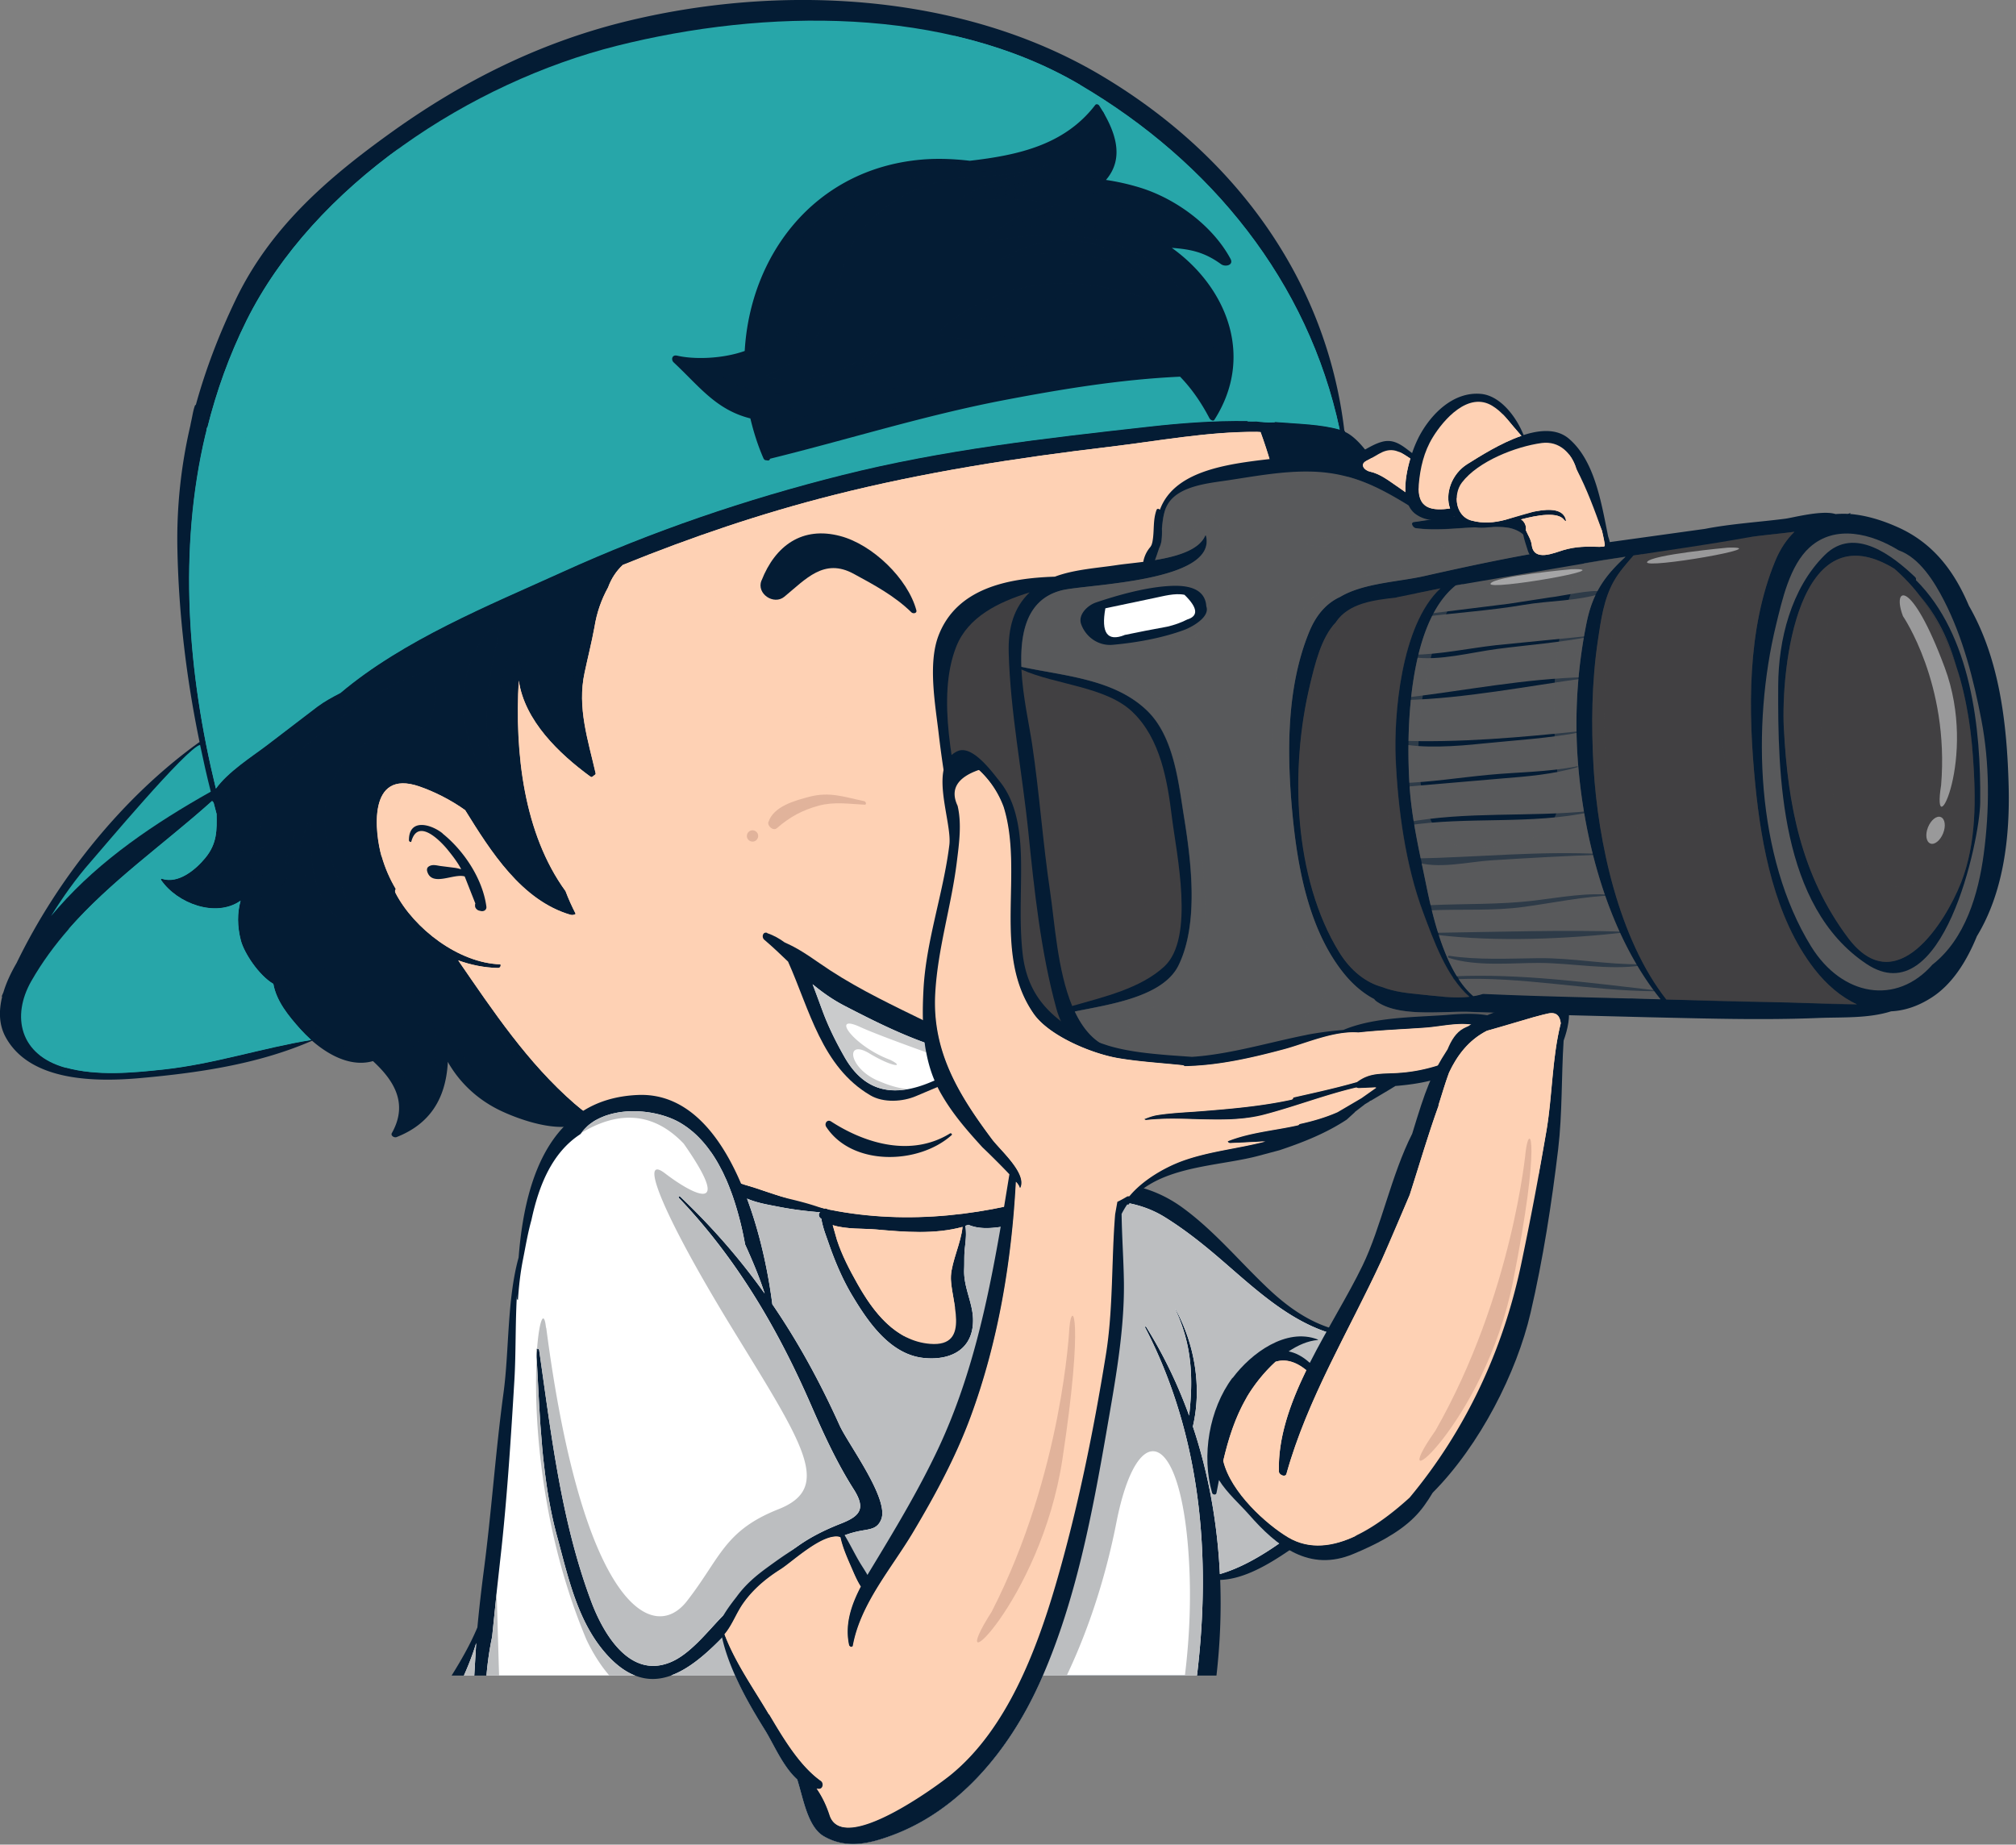
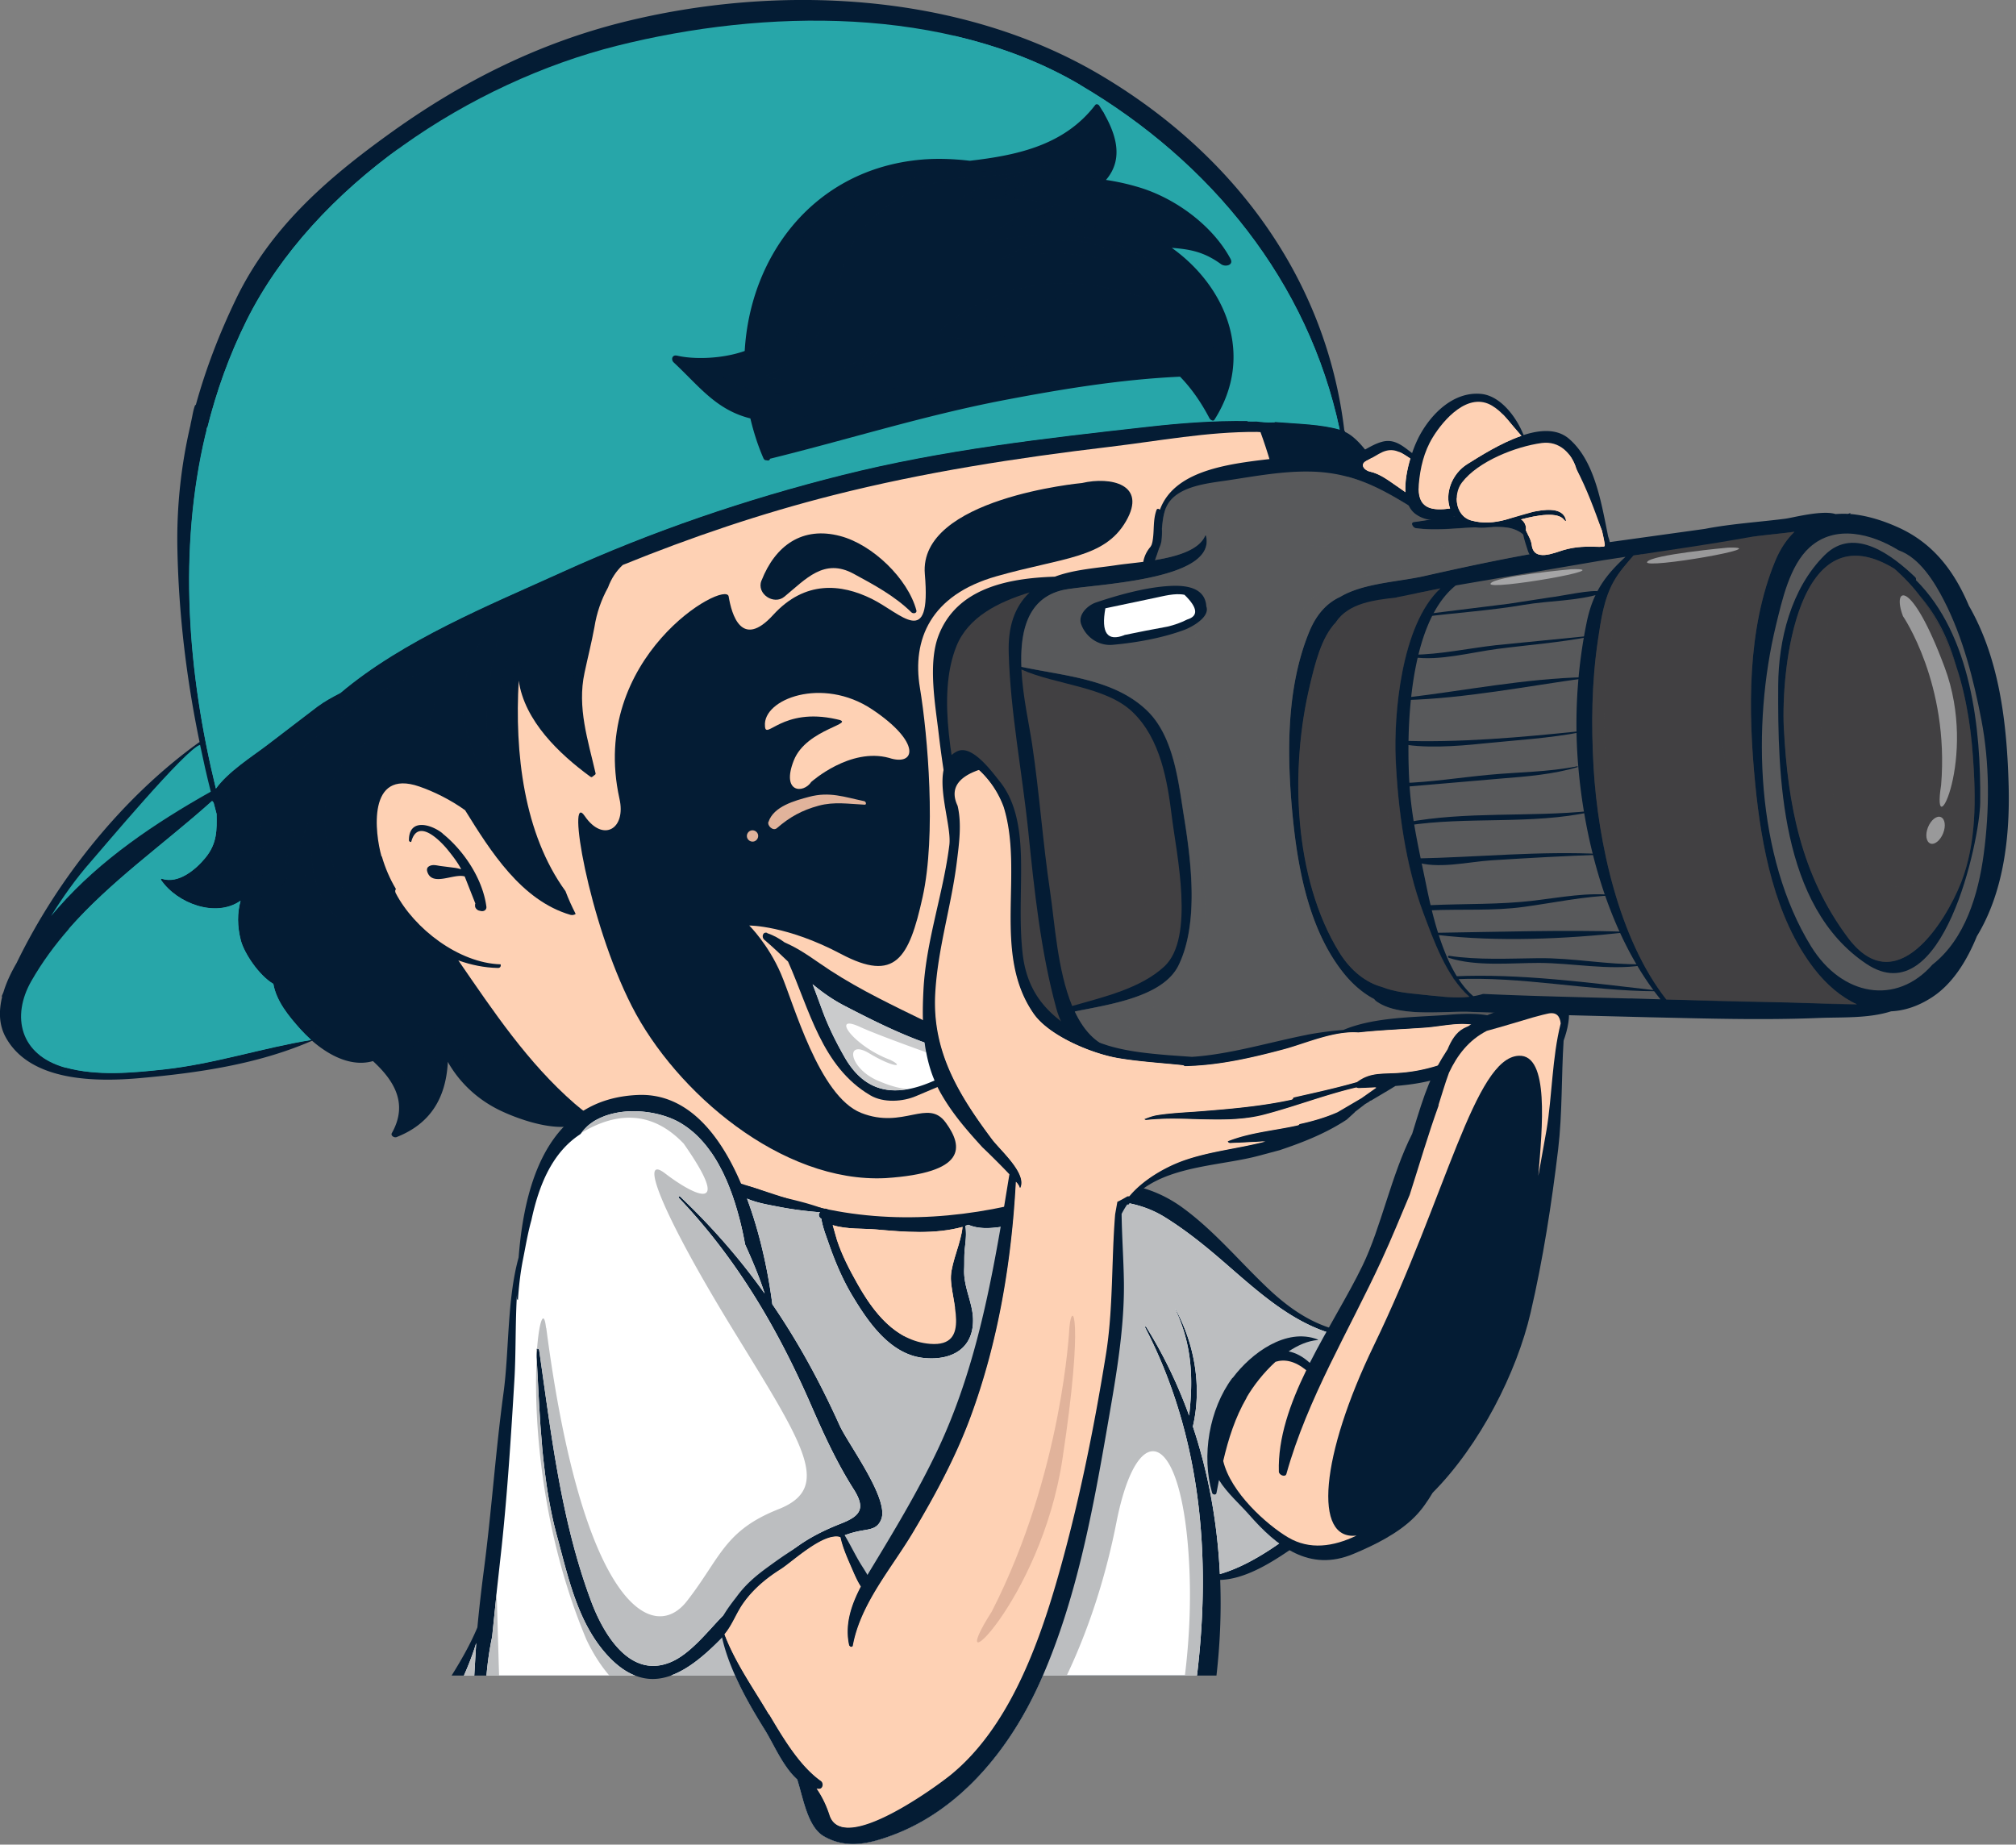
<svg xmlns="http://www.w3.org/2000/svg" width="200" height="183" fill="none">
  <rect width="100%" height="100%" fill="#808080" stroke="none" />
  <style>.B{fill:#041c34}.C{fill:#fed1b4}.D{opacity:.5}.E{fill:#414042}.F{fill:#27a6a9}.G{fill:#58595b}.H{fill:#e1b39b}.I{fill:#f1f2f2}</style>
  <g clip-path="url(#A)">
    <path d="M.21 98.94s-.04-.1-.02-.15l.15-.35c.29-.98.76-1.96 1.31-2.91 4.11-8.47 10.62-16.52 18.12-21.9h.03c-1.3-6.28-2.07-12.64-2.2-19.12a49.39 49.39 0 0 1 1.29-12.31c.02-.14.05-.27.08-.41.12-.52.18-1.03.36-1.53.02-.06.06-.08.1-.1.98-3.55 2.31-7.02 3.98-10.49 3.46-7.16 9.13-12.04 15.47-16.58C45.89 8.07 53.41 4.3 61.79 2.2 77.21-1.65 95.2-.77 109.06 7.38c13.31 7.84 22.52 20.23 24.31 35.37.02 0 .04.02.07.03v.07c1.14.52 2.25 2.04 2.7 2.76 1.83 2.93 1.36 6.06-.1 8.96a7.6 7.6 0 0 1 .25 1.33c.39 4.11-2.72 5.71-5.13 8.21a30.5 30.5 0 0 0 1.37 3.37c3.15 6.44 7.18 12.6 6.1 20.07-1.1 7.68-5.45 15.49-11.1 20.7-11.43 10.57-30.25 17.39-45.6 13.21-7.8-2.12-16.73-5-23.54-9.43-.28-.18-.54-.37-.8-.56-2.26.95-5.97-.37-7.8-1.22-2.33-1.08-4.17-2.79-5.37-4.91v.17c-.23 3.51-1.77 6-5.08 7.3-.22.09-.62-.14-.46-.41 1.66-2.96.16-5.25-1.88-7.13-2.14.61-4.35-.55-6.04-2.02-5.33 2.32-11.23 3.18-16.99 3.7-4.43.4-10.97.38-13.4-4.04-.67-1.21-.7-2.58-.37-3.97h.01z" class="B" />
    <g class="F">
      <path d="M19.851 73.9c-1.33.28-9.85 10.46-10.83 11.57-1.5 1.7-2.78 3.52-3.96 5.41l.73-.84c4.19-4.77 9.61-8.4 15.12-11.5-.39-1.54-.74-3.09-1.06-4.63v-.01zM107.16 8.42C93.781.55 75.861.87 61.211 4.54c-14.44 3.62-30.04 13.75-36.76 27.28-1.71 3.43-2.98 6.99-3.88 10.62l-.03-.02-.03.12c-.03.19-.06.37-.11.55-2.72 11.47-1.79 23.65 1.02 35.16 1.21-1.68 3.52-3.14 5-4.26l5.09-3.89c.7-.52 1.48-.94 2.27-1.35 6.23-5.26 14.76-8.71 21.99-11.99 8.95-4.07 18.23-7.23 27.76-9.62 10.02-2.52 20.209-3.67 30.459-4.81 3.26-.37 6.48-.6 9.72-.56.05.03.1.05.15.05.27.01.54 0 .8 0 .54.07 1.08.12 1.63.09h.09c.06 0 .1-.02.13-.04l.88.06c1.27.11 3.74.17 5.52.7-3.12-14.68-12.76-26.55-25.75-34.18v-.03z" />
    </g>
    <g style="mix-blend-mode:multiply" class="F">
      <path d="M20.4 43.081c.05-.18.08-.36.11-.55l.03-.12.03.02c.91-3.63 2.18-7.18 3.88-10.62 3.32-6.67 8.8-12.52 15.23-17.17-25.71 22.1-13.16 54.56-5.75 48.87 17.92-13.1 37.04-13.59 34.9-18.54-2.14-4.94-11.4-10.26-3.77-10.85s6.04-10.26 14.35-17.37c8.32-7.11 23.27-2.06 19.39-9.59-.7-1.36-2.21-2.56-4.2-3.62 4.44 1.02 8.69 2.59 12.55 4.87 12.99 7.64 22.63 19.51 25.75 34.18-1.78-.53-4.25-.59-5.52-.7l-.88-.06c-.03.02-.07.04-.13.04h-.09c-.55.03-1.09-.02-1.63-.09-.26 0-.53.01-.8 0-.05 0-.1-.02-.15-.05-3.25-.04-6.47.2-9.72.56-10.25 1.15-20.43 2.29-30.46 4.81-9.53 2.4-18.81 5.56-27.76 9.62-7.23 3.28-15.75 6.73-21.99 11.99-.79.41-1.57.83-2.27 1.35-1.72 1.27-3.38 2.61-5.09 3.89-1.48 1.11-3.79 2.58-5 4.26-2.81-11.51-3.75-23.69-1.02-35.16l.01.03z" />
    </g>
    <path d="M134.86 57.43c.79-3.2-1.23-6.74-3.62-8.75-.06-.05 0-.14.06-.1 1.99 1.16 3.67 3.01 4.49 5.18.57-2.14.6-4-.13-6.31-.38-1.21-1.44-3.01-2.7-3.96l-1.57-.02c-.04 0-.06.01-.08.02l-5.11-.57c2.46 6.64 2.64 13.89 4.78 20.55 1.58-1.87 3.29-3.58 3.9-6.04h-.02z" class="B" />
-     <path d="M58.291 110.501l.17.11v.02c5.55 4.08 13.2 6.13 19.56 8.24 15.17 5.04 32.21-.67 44.8-9.56 6.74-4.76 10.03-11.14 13.14-18.53 1.72-4.08 2.38-7.67 1.14-12.02-1.11-3.93-3.54-7.39-5.54-10.9-3.34-5.86-3.4-12.28-4.71-18.75-.43-2.13-1.05-4.21-1.79-6.25-.12 0-.25-.02-.36-.02-4.91-.03-9.75.9-14.61 1.48-9.25 1.1-18.39 2.51-27.43 4.8-7.12 1.8-14.07 4.16-20.87 6.92-.64.6-1.13 1.33-1.46 2.23-.68 1.23-1.13 2.54-1.35 3.94-.28 1.52-.66 3.01-.98 4.52-.75 3.46.35 6.71 1.1 10 0 .04-.01.08-.05.11-.1.08-.2.16-.3.23-.06.04-.13 0-.18-.03-3.09-2.26-6.53-5.54-7.1-9.53-.41 7.16.49 15.18 4.64 20.89.29.77.63 1.52 1.01 2.26-.14.1-.32.14-.52.09-4.86-1.42-7.92-6.3-10.45-10.38-1.46-1.05-3.12-1.86-4.54-2.35-5.2-1.8-4.4 4.67-3.75 6.94.34 1.18.81 2.25 1.4 3.24-.08.09-.11.23-.02.41 1.83 3.51 6.25 6.94 10.41 7.06.04.18-.03.37-.29.36-1.34-.03-2.65-.3-3.91-.75 3.48 5.05 6.88 10.16 11.55 14.22.4.35.83.68 1.26 1.01l.03-.01z" class="C" />
    <g style="mix-blend-mode:multiply" class="C">
      <path d="M37.88 84.96c.34 1.18.81 2.25 1.4 3.24-.08.09-.11.23-.02.41 1.83 3.51 6.25 6.94 10.41 7.06.04.18-.03.37-.29.36-1.34-.03-2.65-.3-3.91-.75 3.48 5.05 6.88 10.16 11.55 14.22.4.35.83.68 1.26 1.01l.17.11v.02c5.55 4.08 13.2 6.13 19.56 8.24 15.17 5.04 32.21-.67 44.8-9.56 6.74-4.76 10.03-11.14 13.14-18.53 1.72-4.08 2.38-7.67 1.14-12.02-1.11-3.93-3.54-7.39-5.54-10.9-3.34-5.86-3.4-12.28-4.71-18.75-.43-2.13-1.05-4.21-1.79-6.25-.12 0-.25-.02-.36-.02-4.91-.03-9.75.9-14.61 1.48-9.25 1.1-18.39 2.51-27.43 4.8-7.12 1.8-14.07 4.16-20.87 6.92-.64.6-1.13 1.33-1.46 2.23-.68 1.23-1.13 2.54-1.35 3.94-.28 1.52-.66 3.01-.98 4.52-.75 3.46.35 6.71 1.1 10 0 .04-.01.08-.05.11-.1.08-.2.16-.3.23-.06.04-.13 0-.18-.03-3.09-2.26-6.53-5.54-7.1-9.53-.41 7.16.49 15.18 4.64 20.89.29.77.63 1.52 1.01 2.26-.14.1-.32.14-.52.09-4.86-1.42-7.92-6.3-10.45-10.38-1.46-1.05-3.12-1.86-4.54-2.35-5.2-1.8-4.4 4.67-3.75 6.94l.03-.01zm20.13-4c1.81 2.65 4.14 1.28 3.44-1.74-3.09-14.02 10.56-21.76 10.84-20.04s1.26 5.29 4.42 1.82c3.16-3.46 6.76-3.07 9.75-1.6s5.94 5.11 5.29-2.44 15.59-9.04 15.59-9.04c2.83-.66 6.5.11 4.36 3.8s-6.28 3.58-12.84 5.45c-6.56 1.86-8.39 6.29-7.6 11.06.79 4.78 1.62 14.65.27 20.76s-2.72 8.5-8.1 5.65-9.1-2.82-9.1-2.82 1.88 1.85 3.14 4.78c1.27 2.93 3.76 12.14 7.96 13.81 4.2 1.66 6.63-1.48 8.4.97 1.78 2.45 2 4.97-5.97 5.5-10.32.52-20.84-8.55-25.18-17.06s-6.48-21.51-4.67-18.86z" />
    </g>
    <g class="B">
      <path d="M75.551 57.591c1.36-3.47 4.05-5.41 7.81-4.41 3.19.84 6.7 4.21 7.55 7.37.08.3-.33.36-.49.2-1.66-1.63-3.71-2.73-5.74-3.83-2.93-1.59-4.73.52-6.87 2.28-1.04.86-2.79-.29-2.27-1.61h.01zm1.12 13.779s-.09-.04-.06-.07c3.38-4.04 10.37-.81 12.88 2.52.24.31 0 .86-.44.69-1.76-.71-3.25-1.12-5.11-.36-1.36.55-2.19 1.83-3.49 2.45-.4.19-1.05-.26-.81-.72 1.57-3.02 5.08-3.49 8.06-2.75-2.82-2.71-7.67-4.13-11.03-1.75v-.01zm-.57 21.2c.67.23 1.23.55 1.73.92l.26.12c1.52.68 2.91 1.78 4.3 2.68 3 1.95 6.24 3.48 9.45 5.05 4.63 2.27 9.83 3.64 14.96 2.64 2.21-.43 4.38-1.04 6.26-2.35.88-.61 1.49-1.17 2.48-1.55.04-.01.09.06.04.08-1.19.54-2.08 1.47-3.09 2.28-1.4 1.12-3.77 1.65-5.47 2.06-2.15.51-4.21.71-6.28.66-3.36.83-6.7 2.22-9.86 3.58-1.33.57-3.23.69-4.53-.07-4.83-2.83-6.04-8.52-8.17-13.27-.75-.72-1.51-1.45-2.36-2.17-.3-.25-.15-.83.29-.68l-.01.02z" />
    </g>
    <path d="M81.641 100.39c.58 1.55 1.32 3.03 2.14 4.47 2.12 3.73 5.17 3.92 8.57 2.49 2.1-.88 4.32-1.69 6.55-2.3a29.97 29.97 0 0 1-3.53-.55c-4.03-.87-7.95-2.83-11.58-4.71-1.21-.63-2.23-1.36-3.17-2.14.36.9.68 1.83 1.02 2.74z" fill="#fff" />
    <g class="B">
      <path d="M82.45 111.26c3.44 2.23 7.99 3.54 11.81 1.18.09-.05.24.09.15.17-3.27 2.94-9.87 3.11-12.44-.81-.22-.34.1-.79.48-.54zm-46.35-6.78l-1.37-1.09a.6.6 0 0 1-.23-.35c1.88.35 3.95 1.11 5.06 2.67.98 1.74 1.21 3.88.45 5.85 3.58-3.04 4.64-9.76 1.14-13.17-.03-.03 0-.09.04-.06 1.07.6 1.89 1.7 2.44 2.96a.43.43 0 0 1 .16.14c2.33 3.95 4.34 6.84 8.8 8.59 1.01.4 2.15.59 3.22.73.28.04.59.06.88.06-5.16-4.04-8.61-9.93-11.77-15.56-.04-.07-.05-.13-.04-.18-5.84-2.39-10.27-8.77-9.45-15.08.76-5.87 6.68-3.99 10.72-.57a.5.5 0 0 1 .53.2c.27.34.53.69.8 1.05.83.88 1.51 1.8 1.94 2.69 1.53 2.08 3.2 4.1 5.36 5.3-4.9-7.03-5.19-17.66-2.96-25.5.01-.05.09 0 .08.03-.13.98-.23 2-.32 3.04.05.03.1.06.11.12.85 4.51 3.94 6.55 6.52 9.92-.09-.12-.46-2.51-.59-3-.47-1.71-.55-3.59-.64-5.35-.15-2.93.63-8.19 3-11.08l-4.61 1.98c-7.68 3.44-15.95 7.22-22.69 12.33-.06.05-.13.06-.2.06-1.47 1.06-2.95 2.06-4.2 3.06-1.83 1.47-3.74 2.78-5.36 4.5-.38.41-.66.8-1.15.93a.09.09 0 0 0 .01.05c1.88 2.65 1.55 6.62-1.91 7.82-1.16.4-2.4.54-3.54.04-.37-.17 1.01.81 1.32 1.03.78.5 1.53.81 2.47.93 1.56.2 3-.37 4.17-1.37.03-.02.06-.04.08-.05.31-.54.74-1.03 1.26-1.46l1.14-.67c.03.03.04.07 0 .1-1.56 1.45-2.12 3.46-1.95 5.55.11 1.4.64 2.77 1.4 3.95.08.12.44.74.8 1.26-.09-1.63.4-2.92.91-4.44-.05.76.04 1.56.21 2.32-.03 1.93.26 3.69 1.7 5.58 1.64 2.15 3.67 3.7 6.24 4.18l.02-.04z" />
    </g>
    <path d="M6.531 105.921c3.12.85 6.6.52 9.76.18 4.98-.55 9.77-2.14 14.58-2.92-.39-.35-.75-.72-1.08-1.08-1.13-1.27-2.36-2.74-2.67-4.48-1.43-.84-2.91-3.07-3.23-4.34-.35-1.36-.36-2.7-.02-3.91-2.44 1.71-6.28.29-7.89-2.06-.04-.06 0-.15.08-.12 1.65.54 3.37-.93 4.31-2.07 1.19-1.45 1.14-2.8 1.12-4.36l-.3-1.14c-.05-.04-.1-.1-.14-.15-6.34 5.69-13.61 10.27-17.95 17.87-1.97 3.46-1.18 7.34 3.43 8.6v-.02z" class="F" />
    <g class="B">
      <path d="M43.9 82.69c2.13 1.71 3.98 4.5 4.35 7.24.05.33-.24.52-.55.45l-.17-.04c-.18-.04-.39-.24-.4-.44v-.17c0-.04.02-.06.03-.09l-1.06-2.69c-1.08-.33-3.23 1.05-3.71-.47-.06-.2-.04-.4.15-.52.35-.23.74-.11 1.12-.05l1.5.19c.19.03.39.08.59.14l-.06-.13c-.36-.65-.82-1.24-1.29-1.82-.42-.52-2.89-3.33-3.59-.82-.04.15-.24 0-.24-.1-.01-2.24 2.21-1.6 3.34-.69l-.01.01zm23.26-47.41c1.65.39 4.46.34 6.72-.46.54-9.48 6.88-18.02 17.48-18.98 1.52-.14 3.16-.09 4.85.11 4.76-.55 9.39-1.55 12.45-5.54.1-.13.32-.05.39.07 1.61 2.5 2.56 5.17.67 7.37a23.14 23.14 0 0 1 3.4.77c3.55 1.1 7.18 3.77 8.95 7.05.35.65-.52.84-.93.54-1.68-1.22-3.05-1.48-4.89-1.62 5.35 3.82 8.28 10.69 4.23 17.05-.13.2-.41 0-.49-.14-.88-1.68-1.85-3.03-2.92-4.13-5.88.27-11.67 1.22-17.48 2.33-7.92 1.52-15.4 3.89-23.2 5.81-.02.12-.1.17-.2.18-.09-.02-.18-.03-.28-.04a.41.41 0 0 1-.16-.16c-.57-1.3-.99-2.64-1.31-3.98-3.41-.85-5.09-3.21-7.6-5.55-.3-.28-.16-.78.3-.68h.02z" />
      <path d="M74.28 40.421c3.06.81 6.46-.3 9.17-1.67.27-.14.57.25.32.45-2.24 1.82-5.22 2.86-8.13 2.51l.55 2.82c7.44-3.09 14.98-4.71 22.87-6.15 5.74-1.05 11.55-1.8 17.37-1.64-3.27-2.95-7.41-3.76-12.72-3.96-.37-.02-.53-.59-.09-.63 6.25-.53 12.11 1.06 15.61 6.57 1.65 2.6 1.71.53 1.91-1.71.26-2.83-.94-5.75-2.38-8.11-2.88-4.71-9.63-7.51-14.94-6.79-.03 0-.05-.04-.02-.04 4-1.1 8.23-.16 11.64 1.99 1.66-.17 2.88-.05 4.15.35-5.54-5.86-13.18-6.01-20.96-4.92-.07 0-.13-.1-.05-.12 3.52-1.24 6.6-1.9 9.91-1.65 1.01-1.33 1.56-2.43 1.38-4.36-.35-3.66-.74-2.15-1.6-1.19-.95 1.06-1.91 1.9-3.29 2.41-3.68 1.38-7.8 1.72-11.77 1.88-1.15.25-2.28.59-3.38 1.07-5.56.9-9.87 4.72-12.68 9.71-1.22 2.16-1.8 4.55-1.98 7 1.26-.72 2.15-1.78 2.19-3.27 0-.06.1-.04.11.02.28 4.23-5.57 5.49-9.22 5.24 1.83 1.76 3.29 3.47 6.03 4.2v-.01z" />
    </g>
    <g style="mix-blend-mode:multiply">
      <path d="M83.78 99.781c3.63 1.88 7.56 3.84 11.58 4.71a29.97 29.97 0 0 0 3.53.55 44.07 44.07 0 0 0-2.76.86c-3.78-1.32-8.98-3.18-10.81-4.02-2.99-1.38-.66 1.9 2.98 3.26 1.5.73.38.83-2.06-.64s-2.04 1.47.85 2.71c1.17.5 2.1.77 2.99.83-2.48.46-4.67-.31-6.31-3.19-.82-1.44-1.56-2.92-2.14-4.47l-1.02-2.74c.94.78 1.95 1.51 3.17 2.14z" fill="#cacbcc" />
    </g>
    <path d="M139.281 142.321c-.53 1.15-1.26 2.21-2.13 3.19l-.24.34c-1.37 1.88-3.02 3.46-4.8 4.89l-2.84 2.12-.27.19-1.07.74c-2.05 1.4-4.52 2.88-6.88 2.95.12 3.16-.01 6.34-.37 9.49h-17.22l-.38.86c-2.92 6.41-7.79 12.49-14.61 15-2.29.85-4.54 1.35-6.74.08-1.61-.93-2.03-3.72-2.64-5.64-1.41-1.26-2.32-3.47-3.19-4.88-1.04-1.67-2.13-3.51-2.97-5.42h-6.36c-1.16.42-2.34.48-3.56 0h-18.21c1.01-1.61 1.9-3.2 2.56-4.78.17-1.83.38-3.67.62-5.52.78-5.91 1.17-11.84 1.97-17.74.57-4.17.34-9.26 1.5-13.44.37-4.76 1.46-9.79 4.46-12.95.57-.62 1.23-1.16 1.97-1.61 1.46-.91 3.24-1.47 5.4-1.56 4.86-.21 8.12 3.84 10.23 8.78 0 0 .04.1.06.14 1.29.17 2.65.87 3.89 1.18l.47.11h.01s.03.01.04.01c.02.01.03.01.05.02 1.1.26 2.18.53 3.24.9a.46.46 0 0 0 .02.01c.15.04.31.09.46.15.04-.01.08-.02.12-.02h.04s.06.02.09.02h.01s.04.03.06.04c.07.04.14.09.22.13.01.01.01.02.02.03.03 0 .05.02.07.02.05.02.07.07.08.12 1.41.1 2.87.41 4.25.55l3.75.35 2.06.17a32.62 32.62 0 0 0 2.97-.18c-.01-.08 0-.16-.01-.23s.07-.06.09-.01c.03.07.05.14.08.22.47-.08.78-.16.68-.27-.01-.01 0-.04.02-.02.28.17.21.09.35.36.03.05 0 .1-.05.12l-.28.09c.95.04 2.06-.37 3.08-.73a15.53 15.53 0 0 1 1.16-.38 2.37 2.37 0 0 1 .36-.09c.32-.07.65-.13.97-.21 1.8-.37 3.61-.81 5.36-1.29.19-.05.35.08.41.24.37-.87.92-1.57 1.9-1.6.28-.01.56 0 .84.01h.01c.83.04 1.64.16 2.43.36a.75.75 0 0 1 .16.04 3.31 3.31 0 0 1 .42.12c1.38.41 2.69 1.07 3.9 1.96 3.03 2.22 5.44 5.11 8.14 7.7 1.89 1.83 3.9 3.34 6.31 4.15h.01c.55.19 1.11.34 1.71.45.21.04.42.07.64.1.87.11 1.74.11 2.61.16a10.81 10.81 0 0 1 1.79.22c3.76.85 1.65 7.64.7 9.69z" class="B" />
    <path d="M86.89 121.971c-1.17-.1-2.94 0-4.28-.43l.42 1.47c.49 1.51 1.24 2.96 2.02 4.33 1.57 2.8 3.78 5.7 7.21 5.98 4.27.35 1.94-4.54 2.08-6.75.09-1.44 1.01-3.32 1.15-4.85-2.78.76-5.72.51-8.6.25z" class="C" />
    <g fill="#fff">
      <path d="M47.241 163l-.19 3.23h-1.03c.47-1.05.89-2.13 1.22-3.23zm5.96-29.068l.04.76.25 4.77.12 1.92.18 2.24.11 1.12.13 1.12c.27 2.22.65 4.42 1.23 6.54 1.09 3.99 2 8.41 4.82 11.62.99 1.13 1.97 1.84 2.93 2.21h-14.75c.11-1.29.29-2.58.56-3.84l.45-4.39v-.04l.5-4.53c.58-5.48.93-11.01 1.26-16.52.16-2.69.08-5.67.26-8.56-.01.16-.01.31-.01.46 0 .07.04.12.1.17.09-1.32.23-2.64.49-3.97.26-1.29.48-2.66.85-3.97.74-3.47 2.06-6.7 4.85-8.52.03-.05.08-.08.11-.13.14-.19.29-.37.46-.53a2.81 2.81 0 0 1 .53-.45c.15-.12.31-.22.48-.31l.06-.03.06-.03c.17-.09.34-.17.52-.24a4.68 4.68 0 0 1 .3-.12l.39-.12c.19-.06.38-.1.57-.14.2-.04.39-.08.59-.1.02-.01.05-.01.07-.01.17-.02.34-.04.51-.05 1.88-.12 3.86.32 5.24 1.12a8.17 8.17 0 0 1 .62.4c.19.13.37.27.54.42a1.24 1.24 0 0 1 .22.18 8.78 8.78 0 0 1 .62.6c.38.4.73.83 1.04 1.28.05.05.09.11.13.17.27.4.53.82.76 1.26l.2.38a4.97 4.97 0 0 1 .2.4l.18.4c.01.02.02.03.03.05a18.26 18.26 0 0 1 .49 1.22c.07.17.13.34.19.51.28.81.52 1.64.73 2.45s.37 1.6.51 2.36c.72 1.59 1.4 3.19 1.94 4.87-2.41-3.38-5.15-6.55-8.38-9.62-.1-.1-.22.04-.12.14 5.74 6.03 9.81 12.98 13.12 20.58 1.25 2.87 2.54 5.69 4.23 8.34 1.19 1.89.63 2.62-1.23 3.36-1.69.66-3.29 1.45-4.74 2.56-.03.02-.06.05-.09.07-.01 0-.02 0-.03.02l-.86.7a23.68 23.68 0 0 0-.94.81c-1.76 1.54-3.38 3.21-5.01 4.91-.1.11-.21.21-.31.32-1.38 1.44-3.06 3.57-4.92 4.36-4.26 1.82-6.88-3.21-7.92-5.99-3-8.01-3.96-16.54-5.17-24.95-.01-.03-.02-.06-.04-.08s-.04-.04-.07-.04c-.03-.02-.06-.02-.09-.01-.05.01-.1.04-.09.12zm86.129 6.048c-1.26 3.98-4.24 6.81-7.53 9.22l-1.12.8.53-.22c-1.06.88-2.22 1.82-3.43 2.72-.28.21-.57.41-.87.62-1.9 1.33-3.91 2.47-5.89 3.04-.24-5.01-1.11-9.95-2.68-14.64.91-3.9.19-8.15-1.72-11.64-.01-.02-.04-.01-.03 0 1.69 3.57 1.79 6.92 1.38 10.56-1.11-3.06-2.52-6.01-4.26-8.8-.04-.05-.15-.03-.11.05 5.57 10.75 6.57 22.73 5.15 34.53h-15.29c-.12.29-.25.58-.38.86-2.92 6.41-7.79 12.49-14.61 15-2.29.85-4.54 1.35-6.74.08-1.61-.93-2.03-3.72-2.64-5.64-1.41-1.26-2.32-3.47-3.19-4.88-1.04-1.67-2.13-3.51-2.97-5.42h-6.36c1.76-.63 3.46-2.1 5.07-3.75.09-.09.17-.18.27-.28 1.62-1.69 3.16-3.53 4.6-4.85 1.96-1.79 4.23-3.78 6.8-4.84h.01c.16-.07.31-.14.48-.19.53-.2 1.08-.35 1.64-.45.95-.17 1.62-.2 1.99-1.14.79-2.04-3.3-7.47-4.13-9.3-1.97-4.36-4.14-8.32-6.68-12.03-.37-2.9-1.12-6.68-2.42-10.23l-.09-.25c1.02.45 2.23.63 3.23.83 1.34.26 2.68.42 4.03.53-.19.12-.17.39 0 .56.04.04.08.06.12.09.02.14.04.28.08.43.15.68.44 1.41.59 1.85.65 1.89 1.43 3.76 2.48 5.48 1.54 2.55 3.71 5.69 6.98 6.04 2.75.29 4.99-.9 4.91-3.88-.05-1.67-.95-3.14-.88-4.92.03-.68-.01-1.33.06-2.01.05-.46.11-.93.12-1.41 0-.3-.01-.6-.06-.89.1-.03.21-.07.31-.1.96.42 2.1.37 3.19.21.43-.06.84-.13 1.23-.2l.17-.03.95-.18c1.25-.22 2.48-.47 3.69-.92.9-.33 1.64-.27 2.19-.87l-.15.49c-.2.75-.35 1.47-.55 1.96-.05.09.09.2.17.12.78-.8 1.39-2 2.37-2.58.41-.24.88-.37 1.46-.32.06 0 .11 0 .17.01.36.05.72.11 1.07.18 1.23.25 2.39.68 3.48 1.35 2.15 1.33 4.07 2.89 5.97 4.54 3.06 2.65 6.22 5.56 10.09 6.87.45.16.92.29 1.39.4a2.02 2.02 0 0 0 .34.06c1.09.18 2.23.07 3.31.17h.01c1.13.1 1.85.44 2.29.93 1.86.76.92 4.63.41 6.27v.01z" />
    </g>
    <path d="M95 84.581c-.7-3.94-1.42-7.86-1.88-11.83-.33-2.82-1.07-6.88-.03-9.65 1.79-4.74 6.87-5.74 11.56-5.89 1.93-.73 4.28-.86 6.22-1.16.61-.09 1.53-.18 2.55-.31a3.09 3.09 0 0 1 .68-1.45c.06-.06.09-.15.14-.22.04-.13.08-.25.1-.38.19-1.05.02-2.09.4-3.11.06-.15.23-.11.33-.01 1.53-4.16 7.45-4.62 11.93-5.15 6.28-.75 11.34 1.06 15.16 6.09 4.03-.62 11.16-1.53 10.24 3.37l2.98-.5 13.75-1.91c2.62-.51 5.33-.67 7.98-1.01.67-.08 3.67-.89 4.99-.46a10.23 10.23 0 0 1 1.24-.02c.06-.03.13-.04.19-.07.03-.01.07.03.04.05-.01 0-.03.02-.04.03 1.51.12 3.1.58 4.67 1.28 3.66 1.61 5.72 4.5 7.13 7.83 2.99 5.2 3.77 11.48 3.94 17.83.14 5.28-.55 10.67-3.15 14.95-1.03 2.52-2.45 4.75-4.44 6.05-1.38.9-2.75 1.34-4.07 1.4-2.25.72-4.89.57-7.18.66-5.62.23-11.21.05-16.83-.07l-9.78-.25c-4.26 1.85-9.2 1.5-13.72 2.26-5.64.95-11.11 2.62-16.78 3.4-2.19.3-4.84.55-7.47.42-4.83 1.21-11.57.6-15.28-2.72-5.23-4.66-4.44-13.05-5.59-19.45H95z" class="B" />
    <path d="M191.71 95.7c3.26-2.55 4.56-7 5.09-10.98.58-4.37.6-8.99-.24-13.33-.77-4-1.82-8.13-3.68-11.77-.98-1.91-2.44-4.29-4.53-5.03-2.67-1.64-6.27-2.6-8.83-.28-1.98 1.79-2.73 5.26-3.33 7.71-2.42 9.95-1.98 23.02 3.48 31.87 3.08 4.98 8.48 5.87 12.04 1.81z" class="G" />
    <path d="M175.92 99.42l8.3.22c-1.58-.72-3.03-1.96-4.25-3.54-3.91-5.06-5.24-12.13-5.84-18.31-.71-7.23-.83-15.35 1.99-22.15.51-1.23 1.16-2.16 1.9-2.88-1.7.23-3.41.34-4.8.59-3.71.67-7.44 1.19-11.17 1.76-.68.8-1.39 1.56-1.96 2.57-.98 1.74-1.27 3.83-1.56 5.77-.63 4.18-.68 8.46-.44 12.67.44 7.41 2.5 17.03 7.22 23.04l10.61.26z" class="E" />
    <path d="M161.721 99.05l3.01.09c-5.32-6.6-7.79-16.34-8.26-24.57a50.36 50.36 0 0 1 .93-12.79c.64-3.16 1.97-4.78 3.86-6.54l-2.27.35-14.57 2.49c-4.84 3.86-4.91 14.99-4.58 19.93.21 3.26.98 6.52 1.63 9.71.66 3.24 1.91 8.75 4.69 11.11a6.23 6.23 0 0 0 .95-.22h.13c4.82.22 9.65.32 14.48.45v-.01z" class="G" />
    <path d="M132.55 61.711c-1.5 1.54-2.11 4.27-2.59 6.22-2.01 8.29-1.65 19.17 2.9 26.55 1.14 1.85 2.67 3.02 4.28 3.45 1.18.46 2.47.6 3.92.74 1.49.14 3.16.4 4.71.22-2.29-1.98-3.58-5.68-4.59-8.36-1.76-4.7-2.51-10.3-2.73-15.29-.18-4.16.49-13.2 4.44-16.87l-4.34.89c.01 0 .03.01.04.01-2.27.26-4.77.54-6.05 2.43l.01.01z" class="E" />
    <path d="M124.4 105.032c5.24-.32 10.29-1.81 15.42-2.82 3.63-.71 7.65-.66 11.26-1.64l-5.16-.18c-2.67-.12-7.12.59-9.39-1.06-.08-.06-.15-.13-.2-.21-1.19-.62-2.28-1.59-3.21-2.8-3.25-4.22-4.36-10.1-4.87-15.25-.59-6.02-.69-12.79 1.66-18.45.73-1.75 1.79-2.83 3.04-3.4 2.3-1.38 5.81-1.49 8.35-2.07 3.6-.81 7.15-1.58 10.76-2.22-.45-1.04-.44-1.9-1.86-2.42-.83-.31-1.87-.22-2.74-.22-2.35 0-4.67.43-7.01.11-.27-.04-.58-.56-.17-.61.43-.05 1.02-.15 1.71-.25-4.06-2.49-7.09-4.7-12.12-4.76-2.65-.04-5.38.46-7.99.86-1.9.29-4.99.53-6.06 2.43-.37.66-.47 1.54-.54 2.37.01.38 0 .77-.04 1.16a2.53 2.53 0 0 1-.26.83c-.01.05-.02.09-.04.14-.11.31-.22.67-.35.99 2.14-.35 4.38-.99 4.98-2.43.02-.04.07 0 .08.02 1.11 4.6-11.83 4.79-14.31 5.41-3.42.86-4.14 4.12-4 7.59 4.26.91 9.2 1.2 12.46 4.34 2.69 2.59 3.12 7.15 3.68 10.61.71 4.4 1.46 10.53-.55 14.66-1.53 3.15-6.86 3.89-10.3 4.59.77 1.64 1.84 2.95 3.37 3.57 4.33 1.76 9.85 1.39 14.41 1.11h-.01z" class="G" />
    <g style="mix-blend-mode:multiply" class="D G">
      <path d="M116.91 95.771c2.01-4.12 1.26-10.26.55-14.66-.56-3.45-.99-8.01-3.68-10.61-3.25-3.14-8.2-3.43-12.46-4.34-.14-3.47.58-6.73 4-7.59 2.47-.62 15.42-.81 14.31-5.41 0-.03-.06-.06-.08-.02-.6 1.44-2.84 2.08-4.98 2.43a17 17 0 0 0 .35-.99c.02-.05.02-.09.04-.14.12-.24.22-.5.26-.83.05-.39.06-.78.04-1.16.06-.76.17-1.55.46-2.18.34 2.41 1.11 3.87 2.69 2.12 2.1-2.34 2.63-1.43 3.38 3.92.76 5.35-2.29 7.22-6.79 7.83-4.5.62-7.71 1.52-2.81 3.32 4.9 1.81 6.09 8.32 6.94 16.52.85 8.19.98 14.27-4.71 15.95s-1.06 4.15 6.39 3.3 12.35-3.53 10.34-6.68c-3.56-5.01-4.35-13.59-4.89-22.2-.55-8.61 2.27-15.67 7.18-16.85s10.23-1.31 10.15-2.54-1.51-1.62-8.61-.95-5.18-.52-5.18-.52c3.9-.51 6.13-.51 5.66-3.42-.17-1.04-.87-1.98-1.8-2.79 3 .8 5.4 2.44 8.33 4.25l-1.71.25c-.4.05-.1.57.17.61 2.34.31 4.66-.12 7.01-.11.87 0 1.91-.08 2.74.22 1.42.52 1.41 1.38 1.86 2.42-3.61.64-7.16 1.41-10.76 2.22-2.54.57-6.05.69-8.35 2.07-1.25.57-2.31 1.65-3.04 3.4-2.35 5.66-2.25 12.43-1.66 18.45.51 5.15 1.61 11.04 4.87 15.25.93 1.21 2.02 2.18 3.21 2.8.05.08.12.15.2.21 2.27 1.65 6.72.95 9.39 1.06l5.16.18c-3.62.98-7.63.93-11.26 1.64-5.13 1.01-10.18 2.5-15.42 2.82-4.57.28-10.08.66-14.41-1.11-1.53-.62-2.59-1.93-3.37-3.57 3.44-.7 8.76-1.43 10.3-4.59l-.01.02z" />
    </g>
    <path d="M106.38 99.8c3.14-.9 6.77-1.74 9.12-3.91 3.07-2.83 1.2-11.23.76-14.82-.45-3.66-1.14-7.77-3.89-10.42-2.64-2.55-7.59-2.69-11.04-4.23.14 2.71.78 5.51 1.06 7.39.73 4.87 1.06 9.79 1.79 14.66.45 3.01.72 7.81 2.19 11.34l.01-.01z" class="E" />
    <g style="mix-blend-mode:screen" class="E">
      <path d="M106.86 92.532c2.3-.66 4.95-1.27 6.68-2.86 2.25-2.07.88-8.22.56-10.84-.33-2.68-.83-5.69-2.85-7.63-1.93-1.86-5.55-1.97-8.08-3.1.1 1.98.58 4.03.78 5.41.53 3.56.78 7.16 1.31 10.72.33 2.21.53 5.71 1.6 8.3z" />
    </g>
    <path d="M98.14 98.092c1.19 6.55 8.82 8.67 15.05 8.389-3.89-.64-7.3-2.41-8.4-6.45-1.54-5.62-2.18-11.69-2.77-17.47-.6-5.91-1.79-11.89-1.95-17.82-.07-2.44.5-4.47 2.08-5.97-3.14.96-6.1 2.45-7.26 5.32-2.06 5.1-.2 12.32.72 17.53.97 5.47 1.54 11.01 2.53 16.46v.01z" class="E" />
    <path d="M176.41 67.991c.02-4.46 1.25-9.59 4.62-12.93 2.97-2.94 6.81.15 8.95 2.18.11.1.121.22.091.31 5.49 5.47 6.459 14.72 6.379 22.07-.04 3.71-3.7 21.05-11.28 16.01-8.56-5.7-8.81-18.75-8.76-27.63v-.01z" class="B" />
    <path d="M194.53 87.601c1.57-3.98 1.49-8.45 1.19-12.57-.49-6.96-2.48-13.98-7.79-18.61-9.56-5.85-11.27 9.78-10.96 15.9.39 7.5 1.72 14.53 6.37 20.73 4.79 6.38 9.71-1.69 11.18-5.44l.01-.01z" class="E" />
    <g style="mix-blend-mode:multiply" class="D E">
      <path d="M176.97 72.321c-.31-6.12 1.4-21.75 10.96-15.9a18.49 18.49 0 0 1 2.47 2.62c-.42-.48-.88-.94-1.38-1.38-7.44-4.55-8.77 7.61-8.52 12.37.3 5.83 1.34 11.3 4.96 16.12 3.73 4.96 7.55-1.31 8.7-4.24 1.22-3.1 1.16-6.57.93-9.78-.14-2.01-.44-4.02-.98-5.94.91 2.82 1.41 5.83 1.62 8.83.29 4.12.37 8.59-1.19 12.57-1.48 3.75-6.39 11.83-11.18 5.44-4.65-6.19-5.99-13.23-6.37-20.73l-.02.02z" />
    </g>
    <path d="M194.1 66.201c-.84-2.59-2.04-5.03-3.7-7.16 1.8 2.05 2.97 4.52 3.7 7.16z" class="E" />
    <path d="M108.731 59.77c2.16-.73 4.79-1.46 7.05-1.62 1.23-.09 3.24-.1 3.77 1.38a2.18 2.18 0 0 1 .12.62c.41 1.08-1.48 2.08-2.18 2.34-2.19.81-4.77 1.27-7.1 1.48-1.41.13-2.67-.76-3.13-2.04-.35-.96.66-1.89 1.47-2.16z" class="B" />
    <path d="M111.54 63l2.08-.42 2.18-.41c.69-.16 1.35-.39 1.98-.71 1.14-.35 1.04-1.17-.27-2.45-.95-.2-2.12.14-3.01.32l-4.23.89-.61.13c-.44 2.44.19 3.32 1.89 2.66l-.01-.01z" fill="#fff" />
    <g class="B">
      <path d="M141.04 60.97l8.63-1.07 4.09-.63c.88-.08 4.45-.87 4.95-.56h.21c.07 0 .12.11.04.14-2.5.8-5.23.72-7.81 1.16-3.34.57-6.66.77-10.01 1.2-.13.02-.26-.21-.1-.24zm-.87 3.98c2.6 0 5.63-.65 8.22-.94l9.37-.93c.04 0 .08.06.03.07-3.03.6-6.19.83-9.25 1.23-2.61.34-5.76 1.21-8.33.82-.13-.02-.21-.24-.04-.24v-.01zm-.779 4.27c6.01-.71 11.84-1.9 17.92-2.04.04 0 .08.08.03.09-5.83.8-12 2.02-17.88 2.18-.11 0-.2-.21-.06-.23h-.01zm-.72 4.252c5.98.25 12.31-.33 18.26-.95.05 0 .1.08.04.09-3.25.64-6.65.82-9.94 1.16-2.46.26-5.94.52-8.36-.04-.13-.03-.18-.27 0-.26zm.379 4.22c2.87-.09 5.75-.55 8.61-.82 2.92-.28 5.93-.27 8.81-.85.04 0 .08.06.03.08-2.39.72-5 .93-7.49 1.13l-9.9.85c-.23 0-.34-.39-.06-.39zm.401 3.909c6.02-1.14 12.31-.52 18.37-1.15.05 0 .1.08.04.09-5.98 1.31-12.28.43-18.29 1.36-.17.03-.33-.27-.13-.31l.01.01zm.94 3.57c6.21-.12 12.33-.77 18.57-.44.03 0 .05.06 0 .06-3.67.12-7.33.33-10.99.56-2.28.14-5.39.92-7.58.13-.14-.05-.22-.3 0-.31zm1.489 4.63c3.48-.16 6.89-.04 10.36-.46 2.58-.31 5.31-.84 7.9-.53.01 0 .02.02 0 .02-2.98.08-6.02.74-8.97 1.14-3.07.42-6.13.2-9.22.34-.3.01-.43-.49-.08-.51h.01zm.65 2.74c6.25-.09 12.47-.3 18.73-.11.03 0 .06.07.02.07-5.95.66-12.77.96-18.71.25-.12-.01-.18-.21-.03-.21h-.01zm1.21 2.279c2.86.44 5.98.27 8.87.24 3.42-.04 6.82.66 10.22.6.06 0 .1.11.03.12-3.27.5-6.86-.24-10.18-.25-2.82 0-6.22.37-8.94-.5-.1-.03-.14-.22 0-.2v-.01zm.54 2.04c6.51-.3 13.43.64 19.9 1.38.06 0 .09.1.02.1-6.62-.03-13.27-1.51-19.87-1.19-.18 0-.26-.29-.05-.3v.01z" />
    </g>
    <g style="mix-blend-mode:multiply" fill="#bcbec0">
      <path d="M53.3 133.811l-.06.88-.04-.76c0-.08.04-.12.1-.12z" />
      <path d="M54.19 131.731c3.62 27.73 10.61 31.4 13.95 27.12s3.68-6.98 9.08-9.12c5.41-2.14 2.54-6.33-4.48-17.78s-9.43-17.59-6.76-15.54 6.93 4.31 1.85-2.95c-3.38-3.55-7.04-2.95-10.15-1.07 2.05-2.78 7.08-2.57 9.78-1.01 3.97 2.29 5.68 7.81 6.46 12.08.72 1.6 1.4 3.19 1.94 4.87-2.41-3.38-5.15-6.54-8.38-9.61-.11-.1-.22.04-.13.14 5.74 6.03 9.82 12.98 13.12 20.57 1.25 2.87 2.55 5.7 4.23 8.35 1.2 1.89.63 2.62-1.23 3.35-1.69.66-3.29 1.45-4.73 2.56-2.66 2.05-4.93 4.41-7.25 6.83-1.38 1.43-3.06 3.57-4.92 4.36-4.26 1.82-6.88-3.21-7.92-6-3-8.01-3.95-16.54-5.17-24.94-.01-.1-.12-.15-.2-.13.22-2.89.69-3.94.89-2.08h.02zM47.241 163l-.19 3.23h-1.03c.47-1.05.89-2.13 1.22-3.23zm2.27 3.23h-1.25c.11-1.29.29-2.58.56-3.84l.45-4.39.24 8.23zm13.5.001h-2.56c-.81-.94-1.58-2.11-2.27-3.56-4.59-10.91-5.24-22.22-4.94-27.98l.25 4.77.12 1.92.18 2.24a42.42 42.42 0 0 0 .11 1.12l.13 1.12c.27 2.22.65 4.42 1.23 6.54 1.09 3.99 2 8.41 4.82 11.62.99 1.13 1.97 1.84 2.93 2.21z" />
      <path d="M139.33 139.98c-1.26 3.98-4.24 6.81-7.53 9.22l-1.12.8.53-.22c-1.06.88-2.22 1.82-3.43 2.72-.28.21-.57.41-.87.62-1.9 1.33-3.91 2.47-5.89 3.04-.24-5.01-1.11-9.95-2.68-14.64.91-3.9.19-8.15-1.72-11.64-.01-.02-.04-.01-.03 0 1.69 3.57 1.79 6.92 1.38 10.56-1.11-3.06-2.52-6.01-4.26-8.8-.04-.05-.15-.03-.11.05 5.57 10.75 6.57 22.73 5.15 34.53h-1.2c.47-3.81.6-7.53.43-10.9-.65-13.44-5.11-15.04-7.23-4.26-.95 4.84-2.53 10.13-4.92 15.16h-2.37c-.12.29-.25.58-.38.86-2.92 6.41-7.79 12.49-14.61 15-2.29.85-4.54 1.35-6.74.08-1.61-.93-2.03-3.72-2.64-5.64-1.41-1.26-2.32-3.47-3.19-4.88-1.04-1.67-2.13-3.51-2.97-5.42h-6.36c1.76-.63 3.46-2.1 5.07-3.75.09-.09.17-.18.27-.28 1.62-1.69 3.16-3.53 4.6-4.85 1.96-1.79 4.23-3.78 6.8-4.84h.01c.16-.07.31-.14.48-.19.53-.2 1.08-.35 1.64-.45.95-.17 1.62-.2 1.99-1.14.79-2.04-3.3-7.47-4.13-9.3-1.97-4.36-4.14-8.32-6.68-12.03-.37-2.9-1.12-6.68-2.42-10.23l-.09-.25c1.02.45 2.23.63 3.23.83 1.34.26 2.68.42 4.03.53-.19.12-.17.39 0 .56.04.04.08.06.12.09.02.14.04.28.08.43.15.68.44 1.41.59 1.85.65 1.89 1.43 3.76 2.48 5.48 1.54 2.55 3.71 5.69 6.98 6.04 2.75.29 4.99-.9 4.91-3.88-.05-1.67-.95-3.14-.88-4.92.03-.68-.01-1.33.06-2.01.05-.46.11-.93.12-1.41 0-.3-.01-.6-.06-.89.1-.03.21-.07.31-.1.96.42 2.1.37 3.19.21.43-.06.84-.13 1.23-.2l.17-.03.95-.18c1.25-.22 2.48-.47 3.69-.92.9-.33 1.64-.27 2.19-.87l-.15.49c-.2.75-.35 1.47-.55 1.96-.05.09.09.2.17.12.78-.8 1.39-2 2.37-2.58.41-.24.88-.37 1.46-.32.06 0 .11 0 .17.01.36.05.72.11 1.07.18 1.23.25 2.39.68 3.48 1.35 2.15 1.33 4.07 2.89 5.97 4.54 3.06 2.65 6.22 5.56 10.09 6.87.45.16.92.29 1.39.4a2.02 2.02 0 0 0 .34.06c1.09.18 2.23.07 3.31.17h.01c1.13.1 1.85.44 2.29.93 1.86.76.92 4.63.41 6.27v.01z" />
    </g>
    <path d="M144.93 106.12a12.38 12.38 0 0 1-1.27.54c-.59.23-1.18.4-1.76.55-1.14.28-2.29.43-3.47.53l-.5.31-1.92 1.14c-.05 0-.1.03-.14.07-.01 0-.02.02-.03.03l-.42.25-1.01.78s-.01.02-.01.03l-.79.72c-2.04 1.35-4.33 2.26-6.67 3.04l-2.06.55c-3.45.93-8.3.98-11.41 3.23-.33.23-.64.49-.92.77h.1a3.04 3.04 0 0 0-.61.73c-.02.03-.04.07-.06.1-.05.01-.11.01-.16.01-.2.29-.38.6-.55.93.03 2.28.2 4.56.23 6.84.05 4.93-.91 9.99-1.74 14.82-1.41 8.12-3.01 16.54-6.3 24.14-.12.29-.25.58-.38.86-2.92 6.41-7.79 12.49-14.61 15-2.29.85-4.54 1.35-6.74.08-1.61-.93-2.03-3.72-2.64-5.64-1.41-1.26-2.32-3.47-3.19-4.88-1.04-1.67-2.13-3.51-2.97-5.42-.55-1.23-1.01-2.49-1.29-3.75-.02-.07-.04-.14-.05-.21-.22-.04-.43-.24-.47-.44l-.06-.38c-.06-.28.31-.37.47-.19-.16-.16.01-.59.28-1.06.45-.77 1.17-1.66 1.26-1.78.89-1.23 1.95-2.12 3.17-3 .78-.57 1.57-1.13 2.38-1.64.01-.01.02-.01.03-.02 1.34-.85 2.74-1.58 4.29-2.01.1-.02.2.04.25.11.02.02.03.05.05.07.02-.02.03-.04.05-.07.06-.09.22-.03.26.04.09.14.17.28.25.42.53.88.97 1.8 1.49 2.68.24.4.52.81.77 1.25a8.53 8.53 0 0 1 .18-.31c2.43-4.01 4.84-7.99 6.84-12.23 3.23-6.88 4.83-14.21 6.13-21.63l.06-.35.18-1.04.16-.96.53-3.23c-1.08-1.15-2.66-2.67-2.67-2.67-1.52-1.67-2.91-3.25-4.05-5.22-.15-.25-.28-.5-.41-.76a18.07 18.07 0 0 1-.29-.64c-.39-.91-.65-1.84-.83-2.79-.07-.32-.12-.65-.16-.98-.1-.73-.15-1.48-.17-2.23-.03-.97 0-1.96.05-2.95.24-4.88 1.97-9.59 2.57-14.42.22-1.69-1.03-5.14-.58-7.41.12-.61.37-1.13.79-1.51.17-.16.37-.29.61-.4 1.48-.66 3.46 2.12 4.16 2.98 2.21 2.72 2.17 6.76 2.13 10.05-.03 2.31-.1 4.56.14 6.87.32 3.13 1.61 5.2 3.82 6.89a17.18 17.18 0 0 0 2.07 1.34c.57.32 1.16.58 1.76.8.02.01.04.02.06.02l.78.26c1.92.58 3.95.78 5.96.95l2.37.17c3.78-.25 7.68-1.45 11.38-2.18.02-.01.05-.02.07-.02a34.03 34.03 0 0 1 3.01-.42c.19-.02.37-.03.56-.05 3.08-1.3 7.08-1.25 10.27-1.49.72-.06 2.56-.23 4.03.04a4.05 4.05 0 0 1 1.13.35c.32.15.58.36.74.62.04.05.07.11.1.18 0 0 .01 0 .01.02.92 2.22-3.3 3.59-4.62 4.22z" class="B" />
    <path d="M76.3 170.081c1.32 2.22 2.98 5.08 5.12 6.59.32.23.23.83-.22.8-.07 0-.13-.02-.19-.03.52.76.94 1.58 1.29 2.66 1.29 3.9 10.61-2.95 12-4.08 5.51-4.52 8.45-12.25 10.39-18.9 2.16-7.39 3.73-15.14 4.96-22.74.74-4.57.54-9.32.92-13.95l.22-1.23a14.17 14.17 0 0 0 1.01-.55h.18c1.34-1.62 3.51-2.85 5.21-3.48 2.68-.98 5.54-1.23 8.3-1.95-1.2.09-2.38.13-3.47.18-.13 0-.23-.09-.28-.2 2.19-.89 4.64-1.07 6.94-1.58.09-.02.15-.07.18-.13 1.29-.28 2.56-.64 3.78-1.18l2.37-1.39 1.49-1.05-1.72.08c-.08 0-.15-.02-.21-.07-3.09.72-6.11 1.9-9.18 2.7-3.79.98-7.81.1-11.67.53-.1.01-.2-.04-.26-.11.41-.15.83-.32 1.31-.4 1.4-.22 2.82-.27 4.23-.38 3.04-.24 6.06-.5 9.04-1.14.14-.03.2-.12.21-.22 1.43-.34 3.87-.84 6.32-1.54 1.23-.92 2.29-.81 3.83-.89 3.23-.16 5.74-1.19 8.58-2.63 3.75-1.9-.51-2.09-1.02-2.16-1.51-.2-3.07.2-4.58.31-2.19.16-4.43.24-6.64.48-2.41-.19-5.23 1.09-7.39 1.67-3.26.87-6.52 1.61-9.83 1.67-.05-.02-.11-.05-.15-.09-2.13-.23-4.3-.35-6.39-.7-2.62-.43-6.93-2.2-8.49-4.44-4.16-5.97-.95-13.95-2.98-20.51-.52-1.41-1.32-2.62-2.42-3.64-2.15.75-2.85 1.94-2.09 3.55.42 1.77.15 3.74-.07 5.51-.54 4.43-1.91 8.65-2.15 13.13-.31 5.75 2.34 10.04 5.63 14.44.8 1.07 3.44 3.34 2.83 4.78-.03.08-.15 0-.14-.06 0-.07-.11-.25-.32-.5-.42 7.91-1.75 15.91-4.5 23.35-1.48 4-3.51 7.75-5.69 11.41-2.12 3.57-5.21 7.07-5.98 11.24-.05.26-.38.13-.42-.07-.43-2.05.23-3.99 1.17-5.79-.41-.64-.7-1.37-1-2.05-.4-.91-.81-1.86-1.02-2.84-1.64-.5-4.77 2.48-5.9 3.19-1.43.9-2.71 1.97-3.69 3.35-.71.99-1.1 2.18-1.88 3.1 1.06 2.81 2.87 5.36 4.39 7.93l.04.02z" class="C" />
    <g style="mix-blend-mode:multiply" class="C">
      <path d="M76.3 170.08c-1.52-2.57-3.33-5.12-4.4-7.92.78-.93 1.17-2.12 1.89-3.11.98-1.38 2.26-2.45 3.69-3.35 1.13-.71 4.27-3.69 5.9-3.19.21.98.62 1.92 1.02 2.84.3.68.59 1.42 1 2.05-.94 1.8-1.61 3.74-1.17 5.79.04.2.38.33.42.07.76-4.17 3.86-7.67 5.98-11.24 2.18-3.66 4.21-7.41 5.69-11.41 2.75-7.43 4.08-15.43 4.5-23.35.2.25.32.43.32.5s.1.13.14.06c.61-1.44-2.03-3.71-2.83-4.78-3.18-4.26-5.75-8.42-5.64-13.89.9 6.04 4.1 10.3 7.52 13.45 4.07 3.75 1.69 4.42-1.25 20.09-4.75 23.15-9.05 18.88-12.95 31.26s4.2 13.81 11.14 4.8c10.06-14.36 11.64-41.66 11.79-47.33.15-5.68 5.71-7.57 13.11-8.89 7.39-1.32 9.73-3.67 7.86-3.14-5.58 1.79-9.34 2.08-12.4 1.93-3.07-.15-8.7.02-4.58-.77 4.43-.84 7.67-.93 13.04-2.04 5.36-1.1 7.46-2.21 11.95-2.72 4.48-.52 6.73-3.39 1.05-2.89-6.67.44-12.83 3.31-18.56 4.14s-11.99.45-17.42-3.44c-5.42-3.89-4.23-11.81-4.93-20.72-.31-3.94-1.34-5.4-2.39-5.8.36-.25.81-.47 1.36-.66a9.35 9.35 0 0 1 2.42 3.64c2.03 6.55-1.18 14.53 2.98 20.51 1.56 2.24 5.87 4.01 8.49 4.44 2.09.35 4.26.47 6.39.7.05.04.1.06.15.09 3.31-.06 6.56-.8 9.83-1.67 2.15-.57 4.98-1.86 7.39-1.67 2.2-.25 4.44-.33 6.64-.48 1.51-.11 3.07-.51 4.58-.31.51.07 4.78.26 1.02 2.16-2.84 1.44-5.35 2.47-8.58 2.63-1.54.08-2.6-.03-3.83.89-2.45.7-4.88 1.2-6.32 1.54-.01.1-.07.19-.21.22-2.98.64-6.01.9-9.04 1.14-1.41.11-2.83.16-4.23.38-.49.08-.9.24-1.31.4.07.07.16.12.26.11 3.86-.44 7.88.45 11.67-.53 3.07-.8 6.09-1.98 9.18-2.7.06.04.13.07.21.07l1.72-.08-1.49 1.05-2.37 1.39c-1.23.54-2.5.9-3.78 1.18-.03.06-.09.11-.18.13-2.31.52-4.75.7-6.94 1.58.05.11.15.21.28.2l3.47-.18c-2.76.72-5.63.97-8.3 1.95-1.7.63-3.87 1.86-5.21 3.48h-.18c-.33.2-.67.39-1.01.55l-.22 1.23c-.38 4.63-.18 9.38-.92 13.95-1.23 7.6-2.8 15.34-4.96 22.74-1.94 6.64-4.88 14.38-10.39 18.9-1.39 1.14-10.71 7.98-12 4.08-.36-1.07-.77-1.89-1.29-2.66.07 0 .13.03.19.03.45.03.54-.57.22-.8-2.13-1.52-3.8-4.37-5.12-6.59l-.06-.03z" />
    </g>
    <path d="M134.05 45.571c.18-.4.8-.66 1.15-.85.63-.34 1.24-.72 1.94-.9 1.23-.32 2.07.47 2.95 1.13a11.68 11.68 0 0 1 .7-1.66c1.19-2.25 3.43-4.48 6.16-4.21 1.9.19 3.48 2.27 4.2 4.08 1.67-.54 3.31-.63 4.47.34 2.59 2.18 3.24 6.39 3.92 9.72.11.31.19.62.2.94.02.07.03.15.05.23.02.07-.03.09-.08.09v.02c.06.17 0 .37-.22.36-.17 0-.32-.02-.48-.02-.55.08-1.04.26-1.6.11-.07-.02-.13-.09-.16-.16a5.91 5.91 0 0 0-1.4.18c-1.09.28-2.19.74-3.34.58-.53-.07-.82-.53-.96-.99-.17-.55-.42-1.24-.49-1.89-.08-.03-.15-.08-.18-.16-.09-.29-.23-.45-.42-.67-.06-.07-.14-.1-.22-.13l-.92.27c-1.16.33-2.72.59-3.88.09-.49-.21-.86-.5-1.14-.84-1.3.48-2.73.61-3.9-.26-.34-.26-.57-.61-.73-1.02-1.16-.88-2.43-1.98-3.85-2.22-.96-.17-2.24-1.03-1.75-2.16h-.02z" class="B" />
    <g class="C">
      <path d="M145.98 51.641c1.15.31 2.24.22 3.39-.08l2.79-.8c.08-.01.15-.03.22-.04 1.41-.27 2.79-.23 2.99.96-.07 0-.14-.02-.18-.08-.61-.87-2.71-.49-4.3-.07.33.19.54.62.49 1 0 .02-.02.02-.02.04.21.51.53.94.6 1.51.21 1.68 2.23.76 3.12.5 1.32-.39 2.36-.36 3.6-.33l.38-.02c.23 0 .12-.31.1-.46-.04-.36-.15-.73-.23-1.11l-2.54-6.13c-.45-1.54-1.67-2.82-3.45-2.58-2.56.35-6.29 1.8-7.91 3.92-.9 1.18-.65 3.34.95 3.78v-.01zm-2.13-1.19c-.54-1.49.17-3.44 1.7-4.4 1.23-.77 3.31-2.11 5.38-2.81l-.76-.88c-.67-.8-1.2-1.53-2.11-2.09-2.39-1.48-4.87 1.38-5.93 3.13-.87 1.42-1.24 3.03-1.38 4.67-.21 2.52 1.41 2.6 3.09 2.38h.01zm-7.94-3.66c.97.21 1.8.85 2.6 1.4l.91.64c-.07-1.05.17-2.27.49-3.34-.73-.48-1.44-1.02-2.4-.77-.51.13-.96.47-1.42.71l-.58.31c-.65.36-.15.93.39 1.05h.01z" />
    </g>
    <path d="M122.291 136.7c1.83-2.45 5.31-5.02 8.44-3.81.02 0 .04.05 0 .05-.98.08-1.96.51-2.89 1.13.69.14 1.39.49 2.1 1.14 1.71-3.38 3.78-6.65 5.23-9.65 1.86-3.84 2.84-8.96 4.93-13.09 1.35-4.44 1.84-5.79 3.51-8.37.35-.86.83-1.67 1.58-2.07.16-.08.32-.16.49-.23 2.33-1.77 6.56-2.639 9.34-2.519.28.01.48.22.54.48.26 1.04-.04 2.37-.44 3.48-.23 3.57-.12 7.2-.54 10.76-.65 5.44-1.5 10.91-2.74 16.25-1.37 5.89-5 13.1-9.71 17.84-.53.88-1.1 1.72-1.82 2.43-1.6 1.61-3.98 2.78-6.04 3.64-4.36 1.83-7.57-.71-10.38-3.92-.85-.97-2.18-2.14-2.96-3.41l-.25 1.29c-.04.22-.37.18-.43-.01-1.07-3.68-.3-8.3 2.01-11.41h.03z" class="B" />
-     <path d="M127.78 152.49c3.85 2.29 8.46-.64 12.06-3.91 5.55-6.66 9.25-14.59 11.05-23.07a339.41 339.41 0 0 0 2.54-13.39c.58-3.43.55-7.19 1.41-10.6-.08-.7-.4-1.18-1.32-.96-.16.04-.31.07-.47.11l-.94.25-4.6 1.34c-1.78.91-2.93 2.4-3.75 4.15-.4 1.07-.72 2.21-1.06 3.26.02-.03.04-.05.06-.09-1.07 2.95-1.94 5.96-2.9 8.95l-2.77 6.44c-3.26 7.08-7.35 13.7-9.46 21.24-.11.39-.74.1-.75-.22-.1-3.36 1.11-6.76 2.72-10.06-1.14-.93-2.15-1.11-3.05-.84-1.19 1.08-2.2 2.4-2.87 3.54-1.14 1.96-1.81 4.1-2.32 6.27.73 3.12 4.31 6.32 6.43 7.58l-.01.01z" class="C" />
    <g style="mix-blend-mode:screen" class="H">
      <path d="M76.241 81.541c.5-1.55 2.64-2.12 4.03-2.49 2.04-.54 3.48.02 5.46.43.18.03.27.37.04.35-1.58-.07-2.99-.32-4.55.1-1.66.45-2.87 1.12-4.15 2.23-.37.32-.97-.23-.84-.63l.01.01z" />
    </g>
    <g style="mix-blend-mode:screen" class="H">
      <path d="M75.201 82.8a.57.57 0 0 1-.41.68.57.57 0 0 1-.68-.41.57.57 0 0 1 .41-.68.57.57 0 0 1 .68.41z" />
    </g>
    <path d="M83.48 157.55s-2.24 3.21-3.53 9.56c-1.02 3.49-3.13-1.08-4.42-4.43s.25-4.47 2.96-6.63c2.72-2.17 3.2-3.01 4.98 1.5h.01z" class="C" />
    <g style="mix-blend-mode:multiply" class="C">
      <path d="M86.89 121.971c2.87.25 5.81.5 8.6-.25-.14 1.53-1.07 3.41-1.15 4.85-.05.82.24 2.01.41 3.17-.47-.81-.81-1.67-.84-2.53-.09-3.03.32-3.61-3.12-3.55s-5.24.86-4.19 4.14c.58 1.82 1.73 3.69 3.36 4.88-2.17-1.05-3.72-3.22-4.91-5.34-.77-1.38-1.53-2.82-2.02-4.33l-.42-1.47c1.34.43 3.12.32 4.28.43z" />
    </g>
    <g style="mix-blend-mode:multiply" class="C">
      <path d="M123.671 138.64c.67-1.15 1.68-2.46 2.87-3.54.9-.28 1.91-.09 3.05.84-1.61 3.31-2.82 6.71-2.72 10.06 0 .32.64.61.75.22 2.11-7.54 6.2-14.17 9.46-21.24.98-2.12 1.86-4.29 2.77-6.44.96-2.99 1.83-6 2.9-8.95l-.06.09c.34-1.05.66-2.19 1.06-3.26.82-1.75 1.97-3.24 3.75-4.15 1.54-.42 3.07-.89 4.6-1.34.12-.04.51-.13.94-.25l.47-.11c.92-.22 1.24.26 1.32.96-.86 3.41-.84 7.16-1.41 10.6l-.81 4.53c.39-4.78 1.12-12.06-1.94-11.92-4.38.2-7.19 13.9-14.36 28.71-5.32 10.98-6.05 19.42-1.73 18.89-2.3 1.11-4.66 1.45-6.8.18-2.12-1.26-5.7-4.46-6.43-7.58.51-2.18 1.18-4.31 2.32-6.27v-.03z" />
    </g>
    <g style="mix-blend-mode:multiply" class="C">
      <path d="M149.52 49.43c3.67-1.36 5.62-2.95 6.12-4.36.34.42.59.92.75 1.46 1.04 1.98 1.79 4.04 2.54 6.13l.23 1.11c.02.14.14.45-.1.46-.13 0-.25.01-.38.02-1.25-.04-2.28-.06-3.6.33-.89.26-2.91 1.18-3.12-.5-.07-.57-.4-1.01-.6-1.51 0-.02.02-.02.02-.04.05-.37-.16-.81-.49-1 1.59-.42 3.69-.81 4.3.07.04.06.11.08.18.08-.2-1.19-1.58-1.23-2.99-.96-.07.02-.15.03-.22.04-1.17.25-2.33.67-2.79.8-1.15.31-2.25.4-3.39.08-1.03-.28-1.5-1.27-1.46-2.25.87.69 2.38 1.01 5 .04z" />
    </g>
    <g style="mix-blend-mode:multiply" class="C">
      <path d="M142.471 48.1c.87-2.63 2.68-4.12 4.63-5.42.73-.48 1.46-1.02 1.97-1.59.39.39.73.82 1.11 1.27l.76.88c-2.07.71-4.15 2.05-5.38 2.81-1.53.96-2.24 2.91-1.7 4.4-1.58.2-3.11.14-3.1-1.99.64.7 1.3.91 1.72-.37l-.01.01z" />
    </g>
    <g style="mix-blend-mode:multiply" class="C">
      <path d="M135.52 45.74l.58-.31c.84.78 1.93 1.2 2.74-.58.37.16.72.41 1.08.64-.32 1.07-.55 2.28-.49 3.34-.29-.23-.61-.44-.91-.64-.8-.55-1.63-1.19-2.6-1.4-.54-.12-1.04-.69-.39-1.05h-.01z" />
    </g>
    <g style="mix-blend-mode:multiply" class="C">
      <path d="M80.5 77.56s3.83-3.43 7.7-2.37c2.64.87 3.25-1.53-1.69-4.82-4.93-3.28-10.85-1.01-10.62 1.65.05 1.49 1.69-1.88 7.08-.67 2.27.43-2.95.88-4.22 4.09s.95 3.34 1.75 2.11v.01z" />
    </g>
    <g style="mix-blend-mode:multiply" opacity=".3" class="B">
      <path d="M77.471 30.981c0-.05-.1-.08-.11-.02-.04 1.49-.93 2.55-2.19 3.27.18-2.45.76-4.83 1.98-7 2.81-5 7.12-8.81 12.68-9.71 1.1-.48 2.23-.82 3.38-1.07 3.97-.15 8.08-.5 11.77-1.88 1.37-.51 2.33-1.35 3.29-2.41.86-.96 1.25-2.47 1.6 1.19.18 1.93-.37 3.03-1.38 4.36-3.31-.25-6.39.41-9.91 1.65-.08.03-.02.13.05.12 7.78-1.09 15.41-.94 20.96 4.92-1.27-.4-2.49-.52-4.13-.35-3.43-2.15-7.66-3.09-11.66-1.99-.03 0 0 .05.02.04 2.71-.37 5.81.19 8.57 1.45-5.56-2.09-12.54-.87-12.54-.87s3.98-2.45 12.78-1.54c-5.95-2.73-16.49-1.22-16.49-1.22s2.23-1.49 6.97-2.04c4.74-.56 4.68-1.56 5.15-4.89-1.39 2.48-5.49 4.16-11.36 4-7.69-.31-15.04 3.48-15.58 9.75s-4.62 10.87-10.08 10.42c8.02 5.08 14.6-2.06 14.51-1.26s-3.78 5 2.27 2.88c7.35-3.12 18.17-1.53 15.41-4-2.77-2.46-11.28-.95-5.92-3.18 8.32-4.06 19.36-1.83 22.5 4.28.47-1.15.5-2.51.34-3.77.59 1.58.95 3.25.8 4.9-.2 2.24-.26 4.31-1.91 1.71-3.5-5.51-9.37-7.1-15.61-6.57-.44.04-.28.61.09.63 5.31.2 9.45 1.02 12.72 3.96-5.82-.16-11.62.59-17.37 1.64-7.89 1.44-15.44 3.06-22.87 6.15a78.2 78.2 0 0 1-.55-2.82c2.91.35 5.89-.7 8.13-2.51.25-.2-.05-.59-.32-.45-2.71 1.38-6.11 2.49-9.17 1.67-2.74-.73-4.2-2.44-6.03-4.2 3.66.26 9.51-1.01 9.22-5.24h-.01z" />
    </g>
    <g style="mix-blend-mode:multiply" opacity=".3" class="B">
      <path d="M56.18 60.231l.84-2.15 2.95-1.27c-2.37 2.89-3.15 8.15-3 11.08.09 1.76.17 3.64.64 5.35.14.49.5 2.88.59 3-2.58-3.36-5.67-5.41-6.52-9.92 0-.05-.06-.09-.11-.12l.17-1.81c.4 1.72 1.45 4.09 4.17 6.35-1.51-5.98.26-10.51.26-10.51h.01zM16.34 87.57c1.14.5 2.39.36 3.54-.04 3.46-1.2 3.79-5.16 1.91-7.82 0-.01 0-.03-.01-.05.49-.13.77-.52 1.15-.93 1.05-1.12 2.23-2.06 3.43-2.99-1.16 1.21-1.79 2.3-1.67 3.3.42 3.38.05 7.54-5.93 9.06 3.26 1.32 5.03-1.62 9.79-4.13-4.59 4.33-1.65 9.28-1.56 6.62.09-2.67 3.93-6.74 3.25-3.58-.67 3.16-1.2 8.01 3.18 9.68s6.76 4.05 7.78 7.86c1.21-3.11-1.06-8.84-5.23-15.7-4.56-7.6-2.05-14.1 3.49-14.22s5.2 1.8 5.43-4.07c2.02 7.48 6.44 12.59 5.16 8.82-2.26-9.7 1.5-17.47 1.5-17.47s-.11.75.08 1.9c-2.03 7.77-1.62 17.99 3.13 24.82-2.16-1.2-3.84-3.22-5.36-5.3-.43-.89-1.11-1.81-1.94-2.69-.26-.36-.53-.71-.8-1.05a.52.52 0 0 0-.53-.2c-4.04-3.43-9.96-5.3-10.72.57-.82 6.31 3.61 12.7 9.45 15.08 0 .05 0 .11.04.18 3.16 5.63 6.61 11.53 11.77 15.56-.28 0-.6-.02-.88-.06-1.07-.14-2.21-.33-3.22-.73-4.45-1.75-6.46-4.64-8.8-8.59-.04-.06-.09-.11-.16-.14-.55-1.26-1.37-2.37-2.44-2.96-.04-.02-.07.03-.04.06 3.5 3.41 2.44 10.13-1.14 13.17.76-1.96.53-4.1-.45-5.85-1.1-1.55-3.18-2.31-5.06-2.67a.6.6 0 0 0 .23.35l1.37 1.09c-2.57-.49-4.6-2.03-6.24-4.18-1.44-1.88-1.73-3.65-1.7-5.58-.17-.75-.27-1.56-.21-2.32-.52 1.52-1.01 2.81-.91 4.44-.36-.51-.72-1.13-.8-1.26-.76-1.18-1.29-2.55-1.4-3.95-.16-2.09.39-4.1 1.95-5.55.04-.03.02-.07 0-.1l-1.14.67c-.52.43-.95.92-1.26 1.46-.03.01-.06.02-.08.05-1.17 1-2.61 1.57-4.17 1.37-.94-.12-1.69-.42-2.47-.93-.31-.23-1.68-1.2-1.32-1.03l.01.03z" />
    </g>
    <g style="mix-blend-mode:screen" class="D B">
      <path d="M97.591 24.14s16.5-4.57 21.29 7.87c0 0-13.88-8.92-25.03.25-2.06 1.71 1.65.7 4.31 2.19 2.1 1.02-5.38.64-9.91 3-3.6 1.64-3.39 0-.69-3.19 0 0-6.13 4.88-11.67 3.05 5.76-2.24 6.5-6.47 8.01-11.56 1-3.38 5.52-7.6 11.64-8.12 4-.17 6.37-.48 8.41-1.3-.93 1.2-5.74.86-9.2 3.85 6.75-1.11 10.78.32 10.78.32s-3.97-.64-7.95 3.65l.01-.01z" />
    </g>
    <g style="mix-blend-mode:screen" class="D B">
      <path d="M99.17 25.741s8.72-2.25 14.98 2.01c2.53 2.16-4.82-7.89-14.98-2.01z" />
    </g>
    <g style="mix-blend-mode:screen" class="D B">
      <path d="M49.531 62.93s-1.96 6.31-.96 11.74c.99 5.43-3.04-.9-2.63-5.66s3.55-8.17 3.59-6.08z" />
    </g>
    <g style="mix-blend-mode:screen" class="D B">
      <path d="M43.06 67.271s.88 5.34-2.36 5.15-11.82 3.7-7.07 14.94c3.18 6.73-2.56 3.94-2.73-2.76s-.5-.54-1.95.74c-1.45 1.27.17-1.48.29-2.64s-2.08.55-3.75 1.76c-1.67 1.2.96-2.96 1.14-5.05.17-2.1.71-3.22 6.23-7.45 5.52-4.22 10.26-6.24 10.21-4.68l-.01-.01z" />
    </g>
    <g style="mix-blend-mode:screen" class="F">
      <path d="M76.611 5.351s-25.58.62-40.76 20.79c-2.29 4.52-2.85-5.61 10.15-13.82 13.01-8.22 33.39-10.19 30.61-6.97z" />
    </g>
    <g style="mix-blend-mode:screen" class="F">
      <path d="M78.621 4.64c.04.55 1 .93 2.15.85 1.15-.07 2.05-.58 2.02-1.12-.04-.54-1-.93-2.15-.85-1.15.07-2.05.58-2.02 1.12z" />
    </g>
    <g style="mix-blend-mode:multiply" class="F">
      <path d="M23.491 98.981c-1.74-3.02-6.7-6.14-10.3-9.16-1.36-1.14-3.86.24-6.44 2.41 4.19-4.81 9.5-8.48 14.29-12.78.04.06.09.11.14.15l.3 1.14c.03 1.56.08 2.92-1.12 4.36-.94 1.15-2.66 2.61-4.31 2.07-.08-.03-.12.06-.08.12 1.61 2.35 5.46 3.78 7.89 2.06-.34 1.2-.33 2.55.02 3.91.32 1.27 1.8 3.5 3.23 4.34.31 1.74 1.54 3.21 2.67 4.48.33.36.69.73 1.08 1.08-4.81.78-9.61 2.38-14.58 2.92-3.16.35-6.64.68-9.76-.18-1.09-.3-1.96-.74-2.63-1.29 10.95 2.16 21.16-2.91 19.6-5.64v.01z" />
    </g>
    <g style="mix-blend-mode:multiply" class="D E">
      <path d="M158.1 76.12c-.25-4.21-.19-8.49.44-12.67.29-1.95.58-4.03 1.56-5.77.57-1 1.27-1.77 1.96-2.57l.85-.13c-3.43 5.07-4.56 15.69-3.27 22.65 1.64 8.78 13.23 5.53 11.93-.04-1.69-7.23-.75-12.78 1.98-20.74.54-1.57.48-2.72.05-3.56 1.32-.21 2.87-.33 4.42-.54-.74.72-1.39 1.65-1.9 2.88-2.82 6.8-2.7 14.92-1.99 22.15.61 6.18 1.94 13.24 5.84 18.31 1.23 1.59 2.67 2.82 4.25 3.54-2.89.06-5.91-.22-8.3-.22-3.53 0-7.07-.14-10.61-.26-4.72-6.01-6.78-15.63-7.22-23.04l.01.01z" />
    </g>
    <g style="mix-blend-mode:multiply" class="D G">
-       <path d="M139.841 78.001c-.33-4.94-.26-16.07 4.58-19.93l.69-.13c-5.45 7.88-6.38 26.12.4 26.13 7.04.01 9.7-1.48 9.06-6.75-1.25-11.41.63-17.9 2.59-21.45l1.83-.3 2.27-.35c-1.89 1.76-3.22 3.39-3.86 6.54a50.36 50.36 0 0 0-.93 12.79c.46 8.23 2.94 17.97 8.26 24.57l-3.01-.09-14.48-.45h-.13c-.31.1-.62.17-.95.22-2.78-2.36-4.03-7.87-4.69-11.11-.65-3.2-1.42-6.45-1.63-9.71v.02z" />
-     </g>
+       </g>
    <g style="mix-blend-mode:multiply" class="D E">
      <path d="M129.96 67.931c.47-1.95 1.08-4.68 2.59-6.22.28-.42.63-.74 1.02-1.02-2.67 4.22-4.02 10.65-3.68 17.04.48 8.95 8.48 6.55 7.92 3.66-2.05-11.34.68-18.81 2.72-22.53l2.38-.49c-3.95 3.67-4.63 12.71-4.44 16.87.22 4.99.97 10.59 2.73 15.29 1 2.68 2.3 6.37 4.59 8.36-1.56.18-3.22-.07-4.71-.22-1.45-.14-2.75-.27-3.92-.74-1.61-.43-3.13-1.6-4.28-3.45-4.55-7.37-4.91-18.26-2.9-26.55h-.02z" />
    </g>
    <g style="mix-blend-mode:screen" class="D I">
      <path d="M188.781 61.121s4.62 6.7 3.79 16.77c-1.02 6.38 3.7-2.68.36-11.66s-5.26-8.04-4.15-5.12v.01z" />
    </g>
    <g style="mix-blend-mode:screen" class="D I">
      <path d="M191.27 82.071c-.29.72-.19 1.44.23 1.61.41.17.98-.29 1.27-1.01s.19-1.44-.23-1.61c-.41-.17-.98.29-1.27 1.01z" />
    </g>
    <g style="mix-blend-mode:screen" class="D I">
      <path d="M171.421 54.33s-7.68.7-8.02 1.43c-.33.73 12.97-1.57 8.02-1.43z" />
    </g>
    <g style="mix-blend-mode:screen" class="D I">
      <path d="M155.89 56.471s-7.68.7-8.02 1.43c-.33.73 12.97-1.57 8.02-1.43z" />
    </g>
    <g style="mix-blend-mode:screen" class="H">
-       <path d="M151.371 114.119s-1.3 14.35-8.96 27.8c-5.53 7.86 4.89-.68 7.69-14.79s1.65-15.87 1.27-13.01z" />
-     </g>
+       </g>
    <g style="mix-blend-mode:screen" class="H">
      <path d="M106.09 131.7s-.65 14.4-7.7 28.18c-5.17 8.1 4.85-.9 7.01-15.12s.94-15.93.69-13.05v-.01z" />
    </g>
    <g style="mix-blend-mode:screen" class="G">
      <path d="M131.77 47.71s-6.03-.08-8.79 1.05c-2.76 1.12 1.04 1.43 5.66 1.07s5.54-2.11 3.13-2.12z" />
    </g>
  </g>
  <defs>
    <clipPath id="A">
      <path fill="#fff" d="M0 0h199.3v182.94H0z" />
    </clipPath>
  </defs>
</svg>